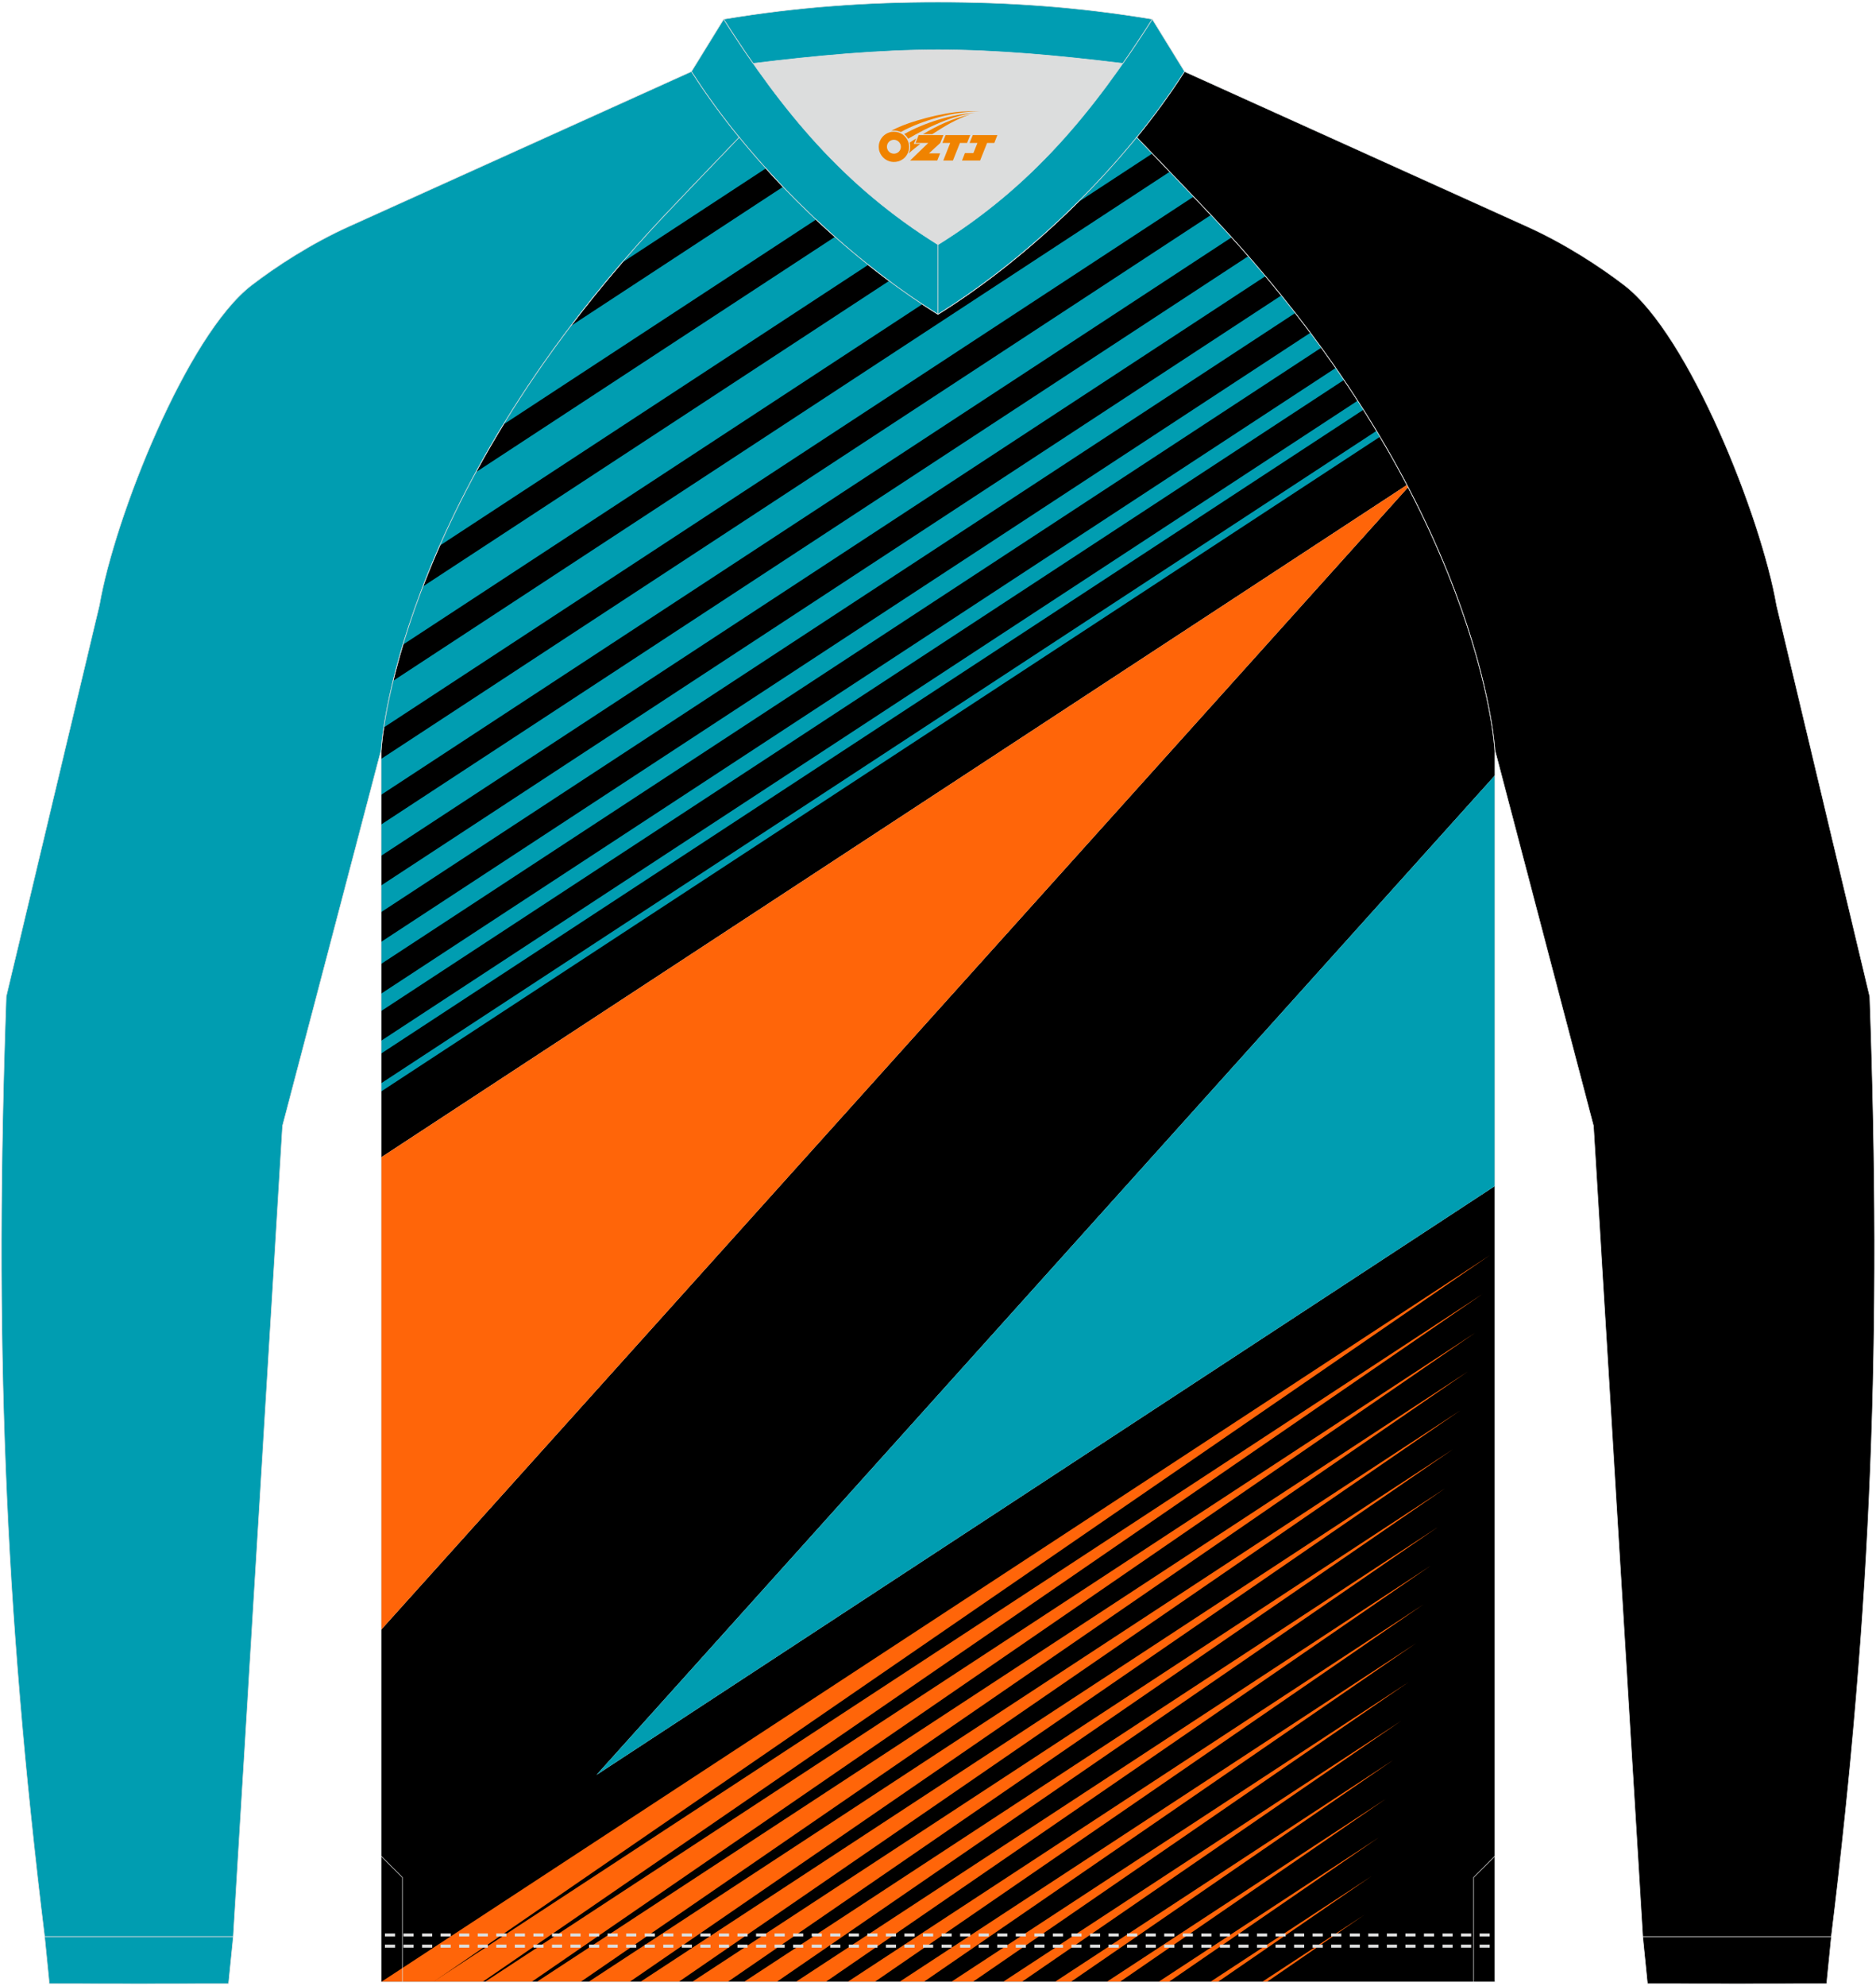
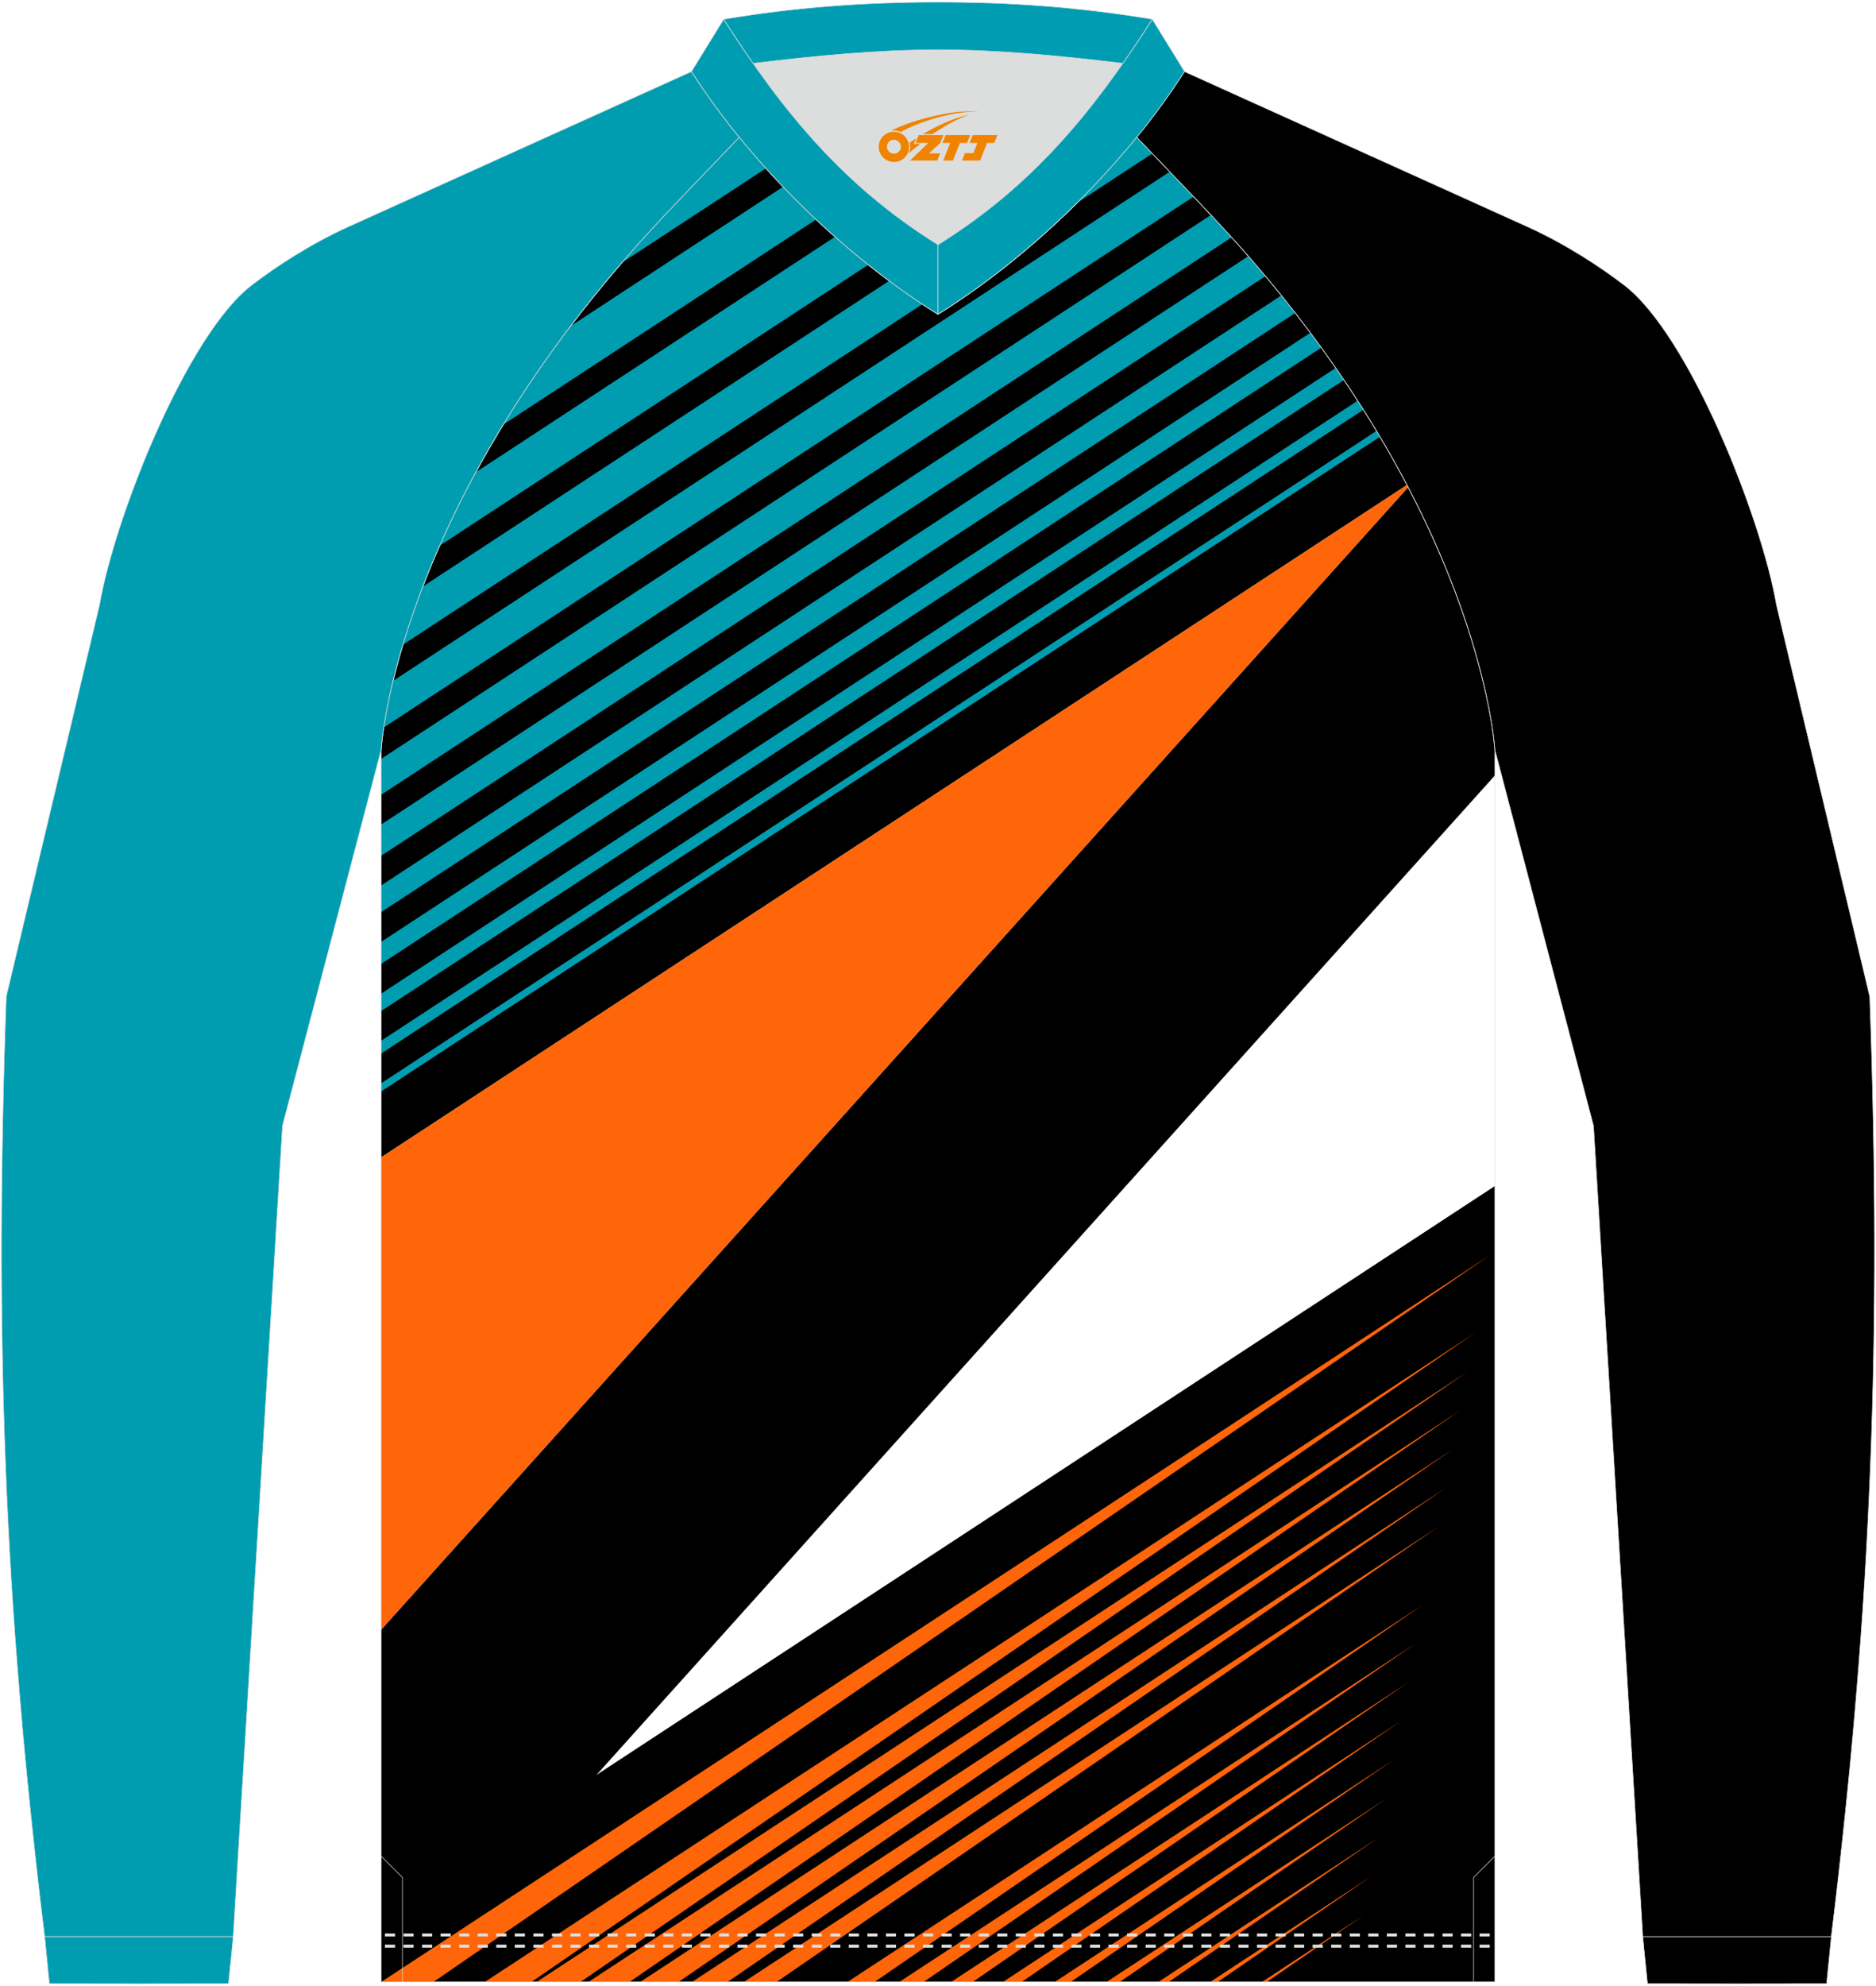
<svg xmlns="http://www.w3.org/2000/svg" version="1.1" id="图层_1" x="0px" y="0px" width="379.5px" height="401.5px" viewBox="0 0 379.5 401.5" enable-background="new 0 0 379.5 401.5" xml:space="preserve">
  <g>
    <path d="M302.39,400.69v-160.9L120.67,358.83L302.4,156.78v-5.19c0,0-1.15-21.72-17.55-53.09L77.11,329.47v71.22h112.64H302.39   L302.39,400.69z M284.61,98.05L77.11,233.98v-82.39c0,0,2.63-49.69,56.66-107.31c2.14-2.29,8.78-9.25,15.79-16.52   c11.34,13.92,25.73,26.78,40.2,35.79c14.47-9.01,28.86-21.86,40.2-35.79c7.01,7.27,13.64,14.23,15.79,16.52   C263.88,63.63,276.22,82.08,284.61,98.05z" />
    <path stroke="#DCDDDD" stroke-width="0.118" stroke-miterlimit="22.926" d="M229.95,27.77c7.01,7.27,13.64,14.23,15.79,16.52   c54.03,57.62,56.66,107.31,56.66,107.31l19.95,76.01l9.97,163.93h38.14c8.23-67.36,10.21-121.42,7.78-190.06l-18.85-79.1   c-3.08-17.85-17.7-54.67-30.79-64.71c-4.92-3.78-12.03-8.42-19.65-11.86l-69.34-31.34C236.76,18.94,233.5,23.4,229.95,27.77z" />
    <path fill="#009DB1" stroke="#DCDDDD" stroke-width="0.118" stroke-miterlimit="22.926" d="M149.55,27.77   c-7.01,7.27-13.64,14.23-15.79,16.52c-54.02,57.61-56.65,107.3-56.65,107.3L57.15,227.6l-9.97,163.93H9.03   C0.8,324.17-1.17,270.11,1.26,201.47l18.85-79.1c3.08-17.85,17.7-54.67,30.79-64.71c4.92-3.78,12.03-8.42,19.65-11.86l69.34-31.34   C142.74,18.94,146,23.4,149.55,27.77z" />
    <path fill="#DCDDDD" stroke="#DCDDDD" stroke-width="0.118" stroke-linejoin="round" stroke-miterlimit="22.926" d="M189.75,49.47   c15.89-9.89,27.13-21.97,37.39-36.65c-12.7-1.56-25.43-2.75-37.39-2.75c-11.97,0-24.69,1.19-37.39,2.75   C162.62,27.5,173.86,39.58,189.75,49.47z" />
    <path fill="#009DB2" stroke="#DCDDDD" stroke-width="0.118" stroke-linejoin="round" stroke-miterlimit="22.926" d="M146.4,3.88   l-6.52,10.57c12,18.8,30.86,37.28,49.87,49.1V49.47C170.74,37.65,158.4,22.68,146.4,3.88z" />
    <path fill="#009DB2" stroke="#DCDDDD" stroke-width="0.118" stroke-linejoin="round" stroke-miterlimit="22.926" d="M233.1,3.88   l6.52,10.57c-12,18.8-30.86,37.28-49.87,49.1V49.47C208.76,37.65,221.1,22.68,233.1,3.88z" />
    <path fill="#009DB2" stroke="#DCDDDD" stroke-width="0.118" stroke-linejoin="round" stroke-miterlimit="22.926" d="M227.14,12.82   c2.01-2.88,3.99-5.86,5.96-8.94c-15.12-2.5-28.9-3.45-43.35-3.45c-14.45,0-28.23,0.95-43.35,3.45c1.97,3.08,3.94,6.06,5.96,8.94   c12.7-1.56,25.43-2.75,37.39-2.75C201.72,10.07,214.44,11.26,227.14,12.82z" />
    <path fill="#009DB1" stroke="#DCDDDD" stroke-width="0.118" stroke-miterlimit="22.926" d="M47.18,391.53l-0.95,9.51   c-12.08,0.03-24.17,0.03-36.25,0l-0.95-9.51C21.75,391.53,34.47,391.53,47.18,391.53z" />
    <path stroke="#DCDDDD" stroke-width="0.118" stroke-miterlimit="22.926" d="M332.32,391.53l0.95,9.51   c12.08,0.03,24.17,0.03,36.25,0l0.95-9.51C357.75,391.53,345.04,391.53,332.32,391.53z" />
    <polygon fill="#FF6509" points="255.29,400.69 256.27,400.69 275.94,387.16  " />
    <polygon fill="#FF6509" points="244.81,400.69 246.35,400.69 277.44,379.31  " />
    <polygon fill="#FF6509" points="234.33,400.69 236.43,400.69 278.93,371.47  " />
    <polygon fill="#FF6509" points="223.85,400.69 226.52,400.69 280.43,363.62  " />
    <polygon fill="#FF6509" points="213.37,400.69 216.6,400.69 281.93,355.77  " />
    <polygon fill="#FF6509" points="202.88,400.69 206.68,400.69 283.43,347.92  " />
    <polygon fill="#FF6509" points="192.4,400.69 196.77,400.69 284.93,340.08  " />
    <polygon fill="#FF6509" points="181.92,400.69 186.85,400.69 286.43,332.23  " />
    <polygon fill="#FF6509" points="171.44,400.69 176.93,400.69 287.93,324.38  " />
-     <polygon fill="#FF6509" points="160.96,400.69 167.02,400.69 289.43,316.53  " />
    <polygon fill="#FF6509" points="150.48,400.69 157.1,400.69 290.93,308.69  " />
    <polygon fill="#FF6509" points="139.99,400.69 147.19,400.69 292.43,300.84  " />
    <polygon fill="#FF6509" points="129.51,400.69 137.27,400.69 293.93,292.99  " />
    <polygon fill="#FF6509" points="119.03,400.69 127.35,400.69 295.42,285.14  " />
    <polygon fill="#FF6509" points="108.55,400.69 117.44,400.69 296.92,277.29  " />
    <polygon fill="#FF6509" points="98.07,400.69 107.52,400.69 298.42,269.45  " />
-     <polygon fill="#FF6509" points="87.59,400.69 97.6,400.69 299.92,261.6  " />
    <polygon fill="#FF6509" points="77.15,400.69 87.69,400.69 301.42,253.75 77.11,400.69  " />
    <path fill="#009DB1" d="M279.16,88.3c-0.23-0.4-0.47-0.79-0.71-1.19L77.11,219v1.66L279.16,88.3L279.16,88.3z M275.81,82.84   L77.11,212.99v-2.59L274.64,81.01C275.03,81.62,275.43,82.23,275.81,82.84L275.81,82.84z M271.87,76.82L77.11,204.4v-3.52   L270.2,74.39C270.77,75.2,271.32,76.01,271.87,76.82L271.87,76.82z M267.29,70.29L77.11,194.87v-4.46L265.07,67.28   C265.83,68.29,266.57,69.29,267.29,70.29L267.29,70.29z M262.02,63.28L77.11,184.4v-5.39L259.2,59.73   C260.16,60.92,261.1,62.1,262.02,63.28L262.02,63.28z M255.99,55.83L77.11,173.01v-6.32l175.41-114.9   C253.7,53.14,254.86,54.49,255.99,55.83L255.99,55.83z M249.14,47.99L77.11,160.68v-7.26L244.97,43.46l0.77,0.82   C246.9,45.52,248.03,46.76,249.14,47.99L249.14,47.99z M241.45,39.76L77.64,147.07c0.35-2.33,0.94-5.51,1.89-9.43l157.1-102.92   C238.41,36.57,240.04,38.29,241.45,39.76L241.45,39.76z M233.1,31.04c-1.03-1.07-2.08-2.17-3.15-3.27   c-3.68,4.52-7.69,8.94-11.92,13.14L233.1,31.04L233.1,31.04z M186.57,61.51L81.52,130.33c1.07-3.56,2.39-7.5,4.04-11.77l94.3-61.77   C182.08,58.44,184.32,60.02,186.57,61.51L186.57,61.51z M175.64,53.54l-86.69,56.78c2.06-4.67,4.48-9.63,7.31-14.85l72.65-47.59   C171.12,49.84,173.36,51.73,175.64,53.54L175.64,53.54z M165.08,44.39c-2.28-2.15-4.51-4.36-6.68-6.62L115.47,65.9   c-5.22,6.88-9.73,13.54-13.63,19.92L165.08,44.39L165.08,44.39z M154.93,34.04c-1.86-2.06-3.66-4.16-5.38-6.28   c-7.01,7.27-13.64,14.23-15.79,16.52c-2.78,2.96-5.41,5.9-7.93,8.82L154.93,34.04z" />
    <g>
      <g>
        <path fill="#DCDDDD" d="M79.92,393.14v0.62h-2.05v-0.62H79.92L79.92,393.14z M83.67,393.14v0.62h-2.05v-0.62H83.67L83.67,393.14z      M87.43,393.14v0.62h-2.05v-0.62H87.43L87.43,393.14z M91.18,393.14v0.62h-2.05v-0.62H91.18L91.18,393.14z M94.93,393.14v0.62     h-2.05v-0.62H94.93L94.93,393.14z M98.69,393.14v0.62h-2.05v-0.62H98.69L98.69,393.14z M102.44,393.14v0.62h-2.05v-0.62H102.44     L102.44,393.14z M106.19,393.14v0.62h-0.35h-1.7v-0.62h1.7H106.19L106.19,393.14z M109.95,393.14v0.62h-2.05v-0.62H109.95     L109.95,393.14z M113.7,393.14v0.62h-0.86h-1.18v-0.62h1.18H113.7L113.7,393.14z M117.45,393.14v0.62h-2.05v-0.62H117.45     L117.45,393.14z M121.21,393.14v0.62h-1.38h-0.67v-0.62h0.67H121.21L121.21,393.14z M124.96,393.14v0.62h-2.05v-0.62H124.96     L124.96,393.14z M128.71,393.14v0.62h-1.89h-0.15v-0.62h0.15H128.71L128.71,393.14z M132.47,393.14v0.62h-2.05v-0.62H132.47     L132.47,393.14z M136.22,393.14v0.62h-2.05v-0.62H136.22L136.22,393.14z M139.97,393.14v0.62h-2.05v-0.62H139.97L139.97,393.14z      M143.73,393.14v0.62h-2.05v-0.62H143.73L143.73,393.14z M147.48,393.14v0.62h-2.05v-0.62H147.48L147.48,393.14z M151.23,393.14     v0.62h-2.05v-0.62H151.23L151.23,393.14z M154.99,393.14v0.62h-0.2h-1.85v-0.62h1.85H154.99L154.99,393.14z M158.74,393.14v0.62     h-2.05v-0.62H158.74L158.74,393.14z M162.49,393.14v0.62h-0.71h-1.34v-0.62h1.34H162.49L162.49,393.14z M166.25,393.14v0.62     h-2.05v-0.62H166.25L166.25,393.14z M170,393.14v0.62h-1.23h-0.82v-0.62h0.82H170L170,393.14z M173.75,393.14v0.62h-2.05v-0.62     H173.75L173.75,393.14z M177.51,393.14v0.62h-1.74h-0.31v-0.62h0.31H177.51L177.51,393.14z M181.26,393.14v0.62h-2.05v-0.62     H181.26L181.26,393.14z M185.01,393.14v0.62h-2.05v-0.62H185.01L185.01,393.14z M188.77,393.14v0.62h-2.05v-0.62H188.77     L188.77,393.14z M192.52,393.14v0.62h-2.05v-0.62H192.52L192.52,393.14z M196.27,393.14v0.62h-2.05v-0.62H196.27L196.27,393.14z      M200.03,393.14v0.62h-2.05v-0.62H200.03L200.03,393.14z M203.78,393.14v0.62h-0.04h-2v-0.62h2H203.78L203.78,393.14z      M207.53,393.14v0.62h-2.05v-0.62H207.53L207.53,393.14z M211.29,393.14v0.62h-0.56h-1.49v-0.62h1.49H211.29L211.29,393.14z      M215.04,393.14v0.62h-2.05v-0.62H215.04L215.04,393.14z M218.79,393.14v0.62h-1.07h-0.97v-0.62h0.97H218.79L218.79,393.14z      M222.55,393.14v0.62h-2.05v-0.62H222.55L222.55,393.14z M226.3,393.14v0.62h-1.59h-0.46v-0.62h0.46H226.3L226.3,393.14z      M230.05,393.14v0.62H228v-0.62H230.05L230.05,393.14z M233.81,393.14v0.62h-2.05v-0.62H233.81L233.81,393.14z M237.56,393.14     v0.62h-2.05v-0.62H237.56L237.56,393.14z M241.31,393.14v0.62h-2.05v-0.62H241.31L241.31,393.14z M245.07,393.14v0.62h-2.05     v-0.62H245.07L245.07,393.14z M248.82,393.14v0.62h-2.05v-0.62H248.82L248.82,393.14z M252.57,393.14v0.62h-2.05v-0.62H252.57     L252.57,393.14z M256.33,393.14v0.62h-2.05v-0.62H256.33L256.33,393.14z M260.08,393.14v0.62h-0.41h-1.64v-0.62h1.64H260.08     L260.08,393.14z M263.83,393.14v0.62h-2.05v-0.62H263.83L263.83,393.14z M267.58,393.14v0.62h-0.92h-1.13v-0.62h1.13H267.58     L267.58,393.14z M271.34,393.14v0.62h-2.05v-0.62H271.34L271.34,393.14z M275.09,393.14v0.62h-1.43h-0.61v-0.62h0.61H275.09     L275.09,393.14z M278.84,393.14v0.62h-2.05v-0.62H278.84L278.84,393.14z M282.6,393.14v0.62h-1.95h-0.1v-0.62h0.1H282.6     L282.6,393.14z M286.35,393.14v0.62h-2.05v-0.62H286.35L286.35,393.14z M290.1,393.14v0.62h-2.05v-0.62H290.1L290.1,393.14z      M293.86,393.14v0.62h-2.05v-0.62H293.86L293.86,393.14z M297.61,393.14v0.62h-2.05v-0.62H297.61L297.61,393.14z M301.36,393.14     v0.62h-2.05v-0.62H301.36z" />
      </g>
      <g>
        <path fill="#DCDDDD" d="M79.92,390.88v0.62h-2.05v-0.62H79.92L79.92,390.88z M83.67,390.88v0.62h-2.05v-0.62H83.67L83.67,390.88z      M87.43,390.88v0.62h-2.05v-0.62H87.43L87.43,390.88z M91.18,390.88v0.62h-2.05v-0.62H91.18L91.18,390.88z M94.93,390.88v0.62     h-2.05v-0.62H94.93L94.93,390.88z M98.69,390.88v0.62h-2.05v-0.62H98.69L98.69,390.88z M102.44,390.88v0.62h-2.05v-0.62H102.44     L102.44,390.88z M106.19,390.88v0.62h-0.35h-1.7v-0.62h1.7H106.19L106.19,390.88z M109.95,390.88v0.62h-2.05v-0.62H109.95     L109.95,390.88z M113.7,390.88v0.62h-0.86h-1.18v-0.62h1.18H113.7L113.7,390.88z M117.45,390.88v0.62h-2.05v-0.62H117.45     L117.45,390.88z M121.21,390.88v0.62h-1.38h-0.67v-0.62h0.67H121.21L121.21,390.88z M124.96,390.88v0.62h-2.05v-0.62H124.96     L124.96,390.88z M128.71,390.88v0.62h-1.89h-0.15v-0.62h0.15H128.71L128.71,390.88z M132.47,390.88v0.62h-2.05v-0.62H132.47     L132.47,390.88z M136.22,390.88v0.62h-2.05v-0.62H136.22L136.22,390.88z M139.97,390.88v0.62h-2.05v-0.62H139.97L139.97,390.88z      M143.73,390.88v0.62h-2.05v-0.62H143.73L143.73,390.88z M147.48,390.88v0.62h-2.05v-0.62H147.48L147.48,390.88z M151.23,390.88     v0.62h-2.05v-0.62H151.23L151.23,390.88z M154.99,390.88v0.62h-0.2h-1.85v-0.62h1.85H154.99L154.99,390.88z M158.74,390.88v0.62     h-2.05v-0.62H158.74L158.74,390.88z M162.49,390.88v0.62h-0.71h-1.34v-0.62h1.34H162.49L162.49,390.88z M166.25,390.88v0.62     h-2.05v-0.62H166.25L166.25,390.88z M170,390.88v0.62h-1.23h-0.82v-0.62h0.82H170L170,390.88z M173.75,390.88v0.62h-2.05v-0.62     H173.75L173.75,390.88z M177.51,390.88v0.62h-1.74h-0.31v-0.62h0.31H177.51L177.51,390.88z M181.26,390.88v0.62h-2.05v-0.62     H181.26L181.26,390.88z M185.01,390.88v0.62h-2.05v-0.62H185.01L185.01,390.88z M188.77,390.88v0.62h-2.05v-0.62H188.77     L188.77,390.88z M192.52,390.88v0.62h-2.05v-0.62H192.52L192.52,390.88z M196.27,390.88v0.62h-2.05v-0.62H196.27L196.27,390.88z      M200.03,390.88v0.62h-2.05v-0.62H200.03L200.03,390.88z M203.78,390.88v0.62h-0.04h-2v-0.62h2H203.78L203.78,390.88z      M207.53,390.88v0.62h-2.05v-0.62H207.53L207.53,390.88z M211.29,390.88v0.62h-0.56h-1.49v-0.62h1.49H211.29L211.29,390.88z      M215.04,390.88v0.62h-2.05v-0.62H215.04L215.04,390.88z M218.79,390.88v0.62h-1.07h-0.97v-0.62h0.97H218.79L218.79,390.88z      M222.55,390.88v0.62h-2.05v-0.62H222.55L222.55,390.88z M226.3,390.88v0.62h-1.59h-0.46v-0.62h0.46H226.3L226.3,390.88z      M230.05,390.88v0.62H228v-0.62H230.05L230.05,390.88z M233.81,390.88v0.62h-2.05v-0.62H233.81L233.81,390.88z M237.56,390.88     v0.62h-2.05v-0.62H237.56L237.56,390.88z M241.31,390.88v0.62h-2.05v-0.62H241.31L241.31,390.88z M245.07,390.88v0.62h-2.05     v-0.62H245.07L245.07,390.88z M248.82,390.88v0.62h-2.05v-0.62H248.82L248.82,390.88z M252.57,390.88v0.62h-2.05v-0.62H252.57     L252.57,390.88z M256.33,390.88v0.62h-2.05v-0.62H256.33L256.33,390.88z M260.08,390.88v0.62h-0.41h-1.64v-0.62h1.64H260.08     L260.08,390.88z M263.83,390.88v0.62h-2.05v-0.62H263.83L263.83,390.88z M267.58,390.88v0.62h-0.92h-1.13v-0.62h1.13H267.58     L267.58,390.88z M271.34,390.88v0.62h-2.05v-0.62H271.34L271.34,390.88z M275.09,390.88v0.62h-1.43h-0.61v-0.62h0.61H275.09     L275.09,390.88z M278.84,390.88v0.62h-2.05v-0.62H278.84L278.84,390.88z M282.6,390.88v0.62h-1.95h-0.1v-0.62h0.1H282.6     L282.6,390.88z M286.35,390.88v0.62h-2.05v-0.62H286.35L286.35,390.88z M290.1,390.88v0.62h-2.05v-0.62H290.1L290.1,390.88z      M293.86,390.88v0.62h-2.05v-0.62H293.86L293.86,390.88z M297.61,390.88v0.62h-2.05v-0.62H297.61L297.61,390.88z M301.36,390.88     v0.62h-2.05v-0.62H301.36z" />
      </g>
    </g>
    <polyline fill="none" stroke="#DCDDDD" stroke-width="0.118" stroke-miterlimit="22.926" points="81.4,400.73 81.4,379.56    77.1,375.27  " />
    <polyline fill="none" stroke="#DCDDDD" stroke-width="0.118" stroke-miterlimit="22.926" points="298.1,400.73 298.1,379.56    302.4,375.27  " />
    <polygon fill="#FF6509" points="284.85,98.5 284.61,98.05 77.11,233.98 77.11,329.47  " />
-     <polygon fill="#009DB1" points="302.39,239.79 302.39,156.78 120.67,358.83  " />
    <path fill="none" stroke="#DCDDDD" stroke-width="0.118" stroke-miterlimit="22.926" d="M302.39,400.69v-249.1   c0,0-2.63-49.69-56.66-107.31c-2.14-2.29-8.78-9.25-15.79-16.52c-11.34,13.92-25.73,26.78-40.2,35.79   c-14.47-9.01-28.86-21.86-40.2-35.79c-7.01,7.27-13.64,14.23-15.79,16.52C79.74,101.9,77.11,151.59,77.11,151.59v249.1h112.64   H302.39z" />
  </g>
  <g id="图层_x0020_1">
    <path fill="#F08300" d="M177.94,30.71c0.416,1.136,1.472,1.984,2.752,2.032c0.144,0,0.304,0,0.448-0.016h0.016   c0.016,0,0.064,0,0.128-0.016c0.032,0,0.048-0.016,0.08-0.016c0.064-0.016,0.144-0.032,0.224-0.048c0.016,0,0.016,0,0.032,0   c0.192-0.048,0.4-0.112,0.576-0.208c0.192-0.096,0.4-0.224,0.608-0.384c0.672-0.56,1.104-1.408,1.104-2.352   c0-0.224-0.032-0.448-0.08-0.672l0,0C183.78,28.83,183.73,28.66,183.65,28.48C183.18,27.39,182.1,26.63,180.83,26.63C179.14,26.63,177.76,28,177.76,29.7C177.76,30.05,177.82,30.39,177.94,30.71L177.94,30.71L177.94,30.71z M182.24,29.73L182.24,29.73C182.21,30.51,181.55,31.11,180.77,31.07C179.98,31.04,179.39,30.39,179.42,29.6c0.032-0.784,0.688-1.376,1.472-1.344   C181.66,28.29,182.27,28.96,182.24,29.73L182.24,29.73z" />
    <polygon fill="#F08300" points="196.27,27.31 ,195.63,28.9 ,194.19,28.9 ,192.77,32.45 ,190.82,32.45 ,192.22,28.9 ,190.64,28.9    ,191.28,27.31" />
    <path fill="#F08300" d="M198.24,22.58c-1.008-0.096-3.024-0.144-5.056,0.112c-2.416,0.304-5.152,0.912-7.616,1.664   C183.52,24.96,181.65,25.68,180.3,26.45C180.5,26.42,180.69,26.4,180.88,26.4c0.48,0,0.944,0.112,1.36,0.288   C186.34,24.37,193.54,22.32,198.24,22.58L198.24,22.58L198.24,22.58z" />
-     <path fill="#F08300" d="M183.71,28.05c4-2.368,8.88-4.672,13.488-5.248c-4.608,0.288-10.224,2-14.288,4.304   C183.23,27.36,183.5,27.68,183.71,28.05C183.71,28.05,183.71,28.05,183.71,28.05z" />
    <polygon fill="#F08300" points="201.76,27.31 ,201.14,28.9 ,199.68,28.9 ,198.27,32.45 ,197.81,32.45 ,196.3,32.45 ,194.61,32.45    ,195.2,30.95 ,196.91,30.95 ,197.73,28.9 ,196.14,28.9 ,196.78,27.31" />
    <polygon fill="#F08300" points="190.85,27.31 ,190.21,28.9 ,187.92,31.01 ,190.18,31.01 ,189.6,32.45 ,184.11,32.45 ,187.78,28.9    ,185.2,28.9 ,185.84,27.31" />
    <path fill="#F08300" d="M196.13,23.17c-3.376,0.752-6.464,2.192-9.424,3.952h1.888C191.02,25.55,193.36,24.12,196.13,23.17z    M185.33,27.99C184.7,28.37,184.64,28.42,184.03,28.83c0.064,0.256,0.112,0.544,0.112,0.816c0,0.496-0.112,0.976-0.32,1.392   c0.176-0.16,0.32-0.304,0.432-0.4c0.272-0.24,0.768-0.64,1.6-1.296l0.32-0.256H184.85l0,0L185.33,27.99L185.33,27.99L185.33,27.99z" />
  </g>
</svg>